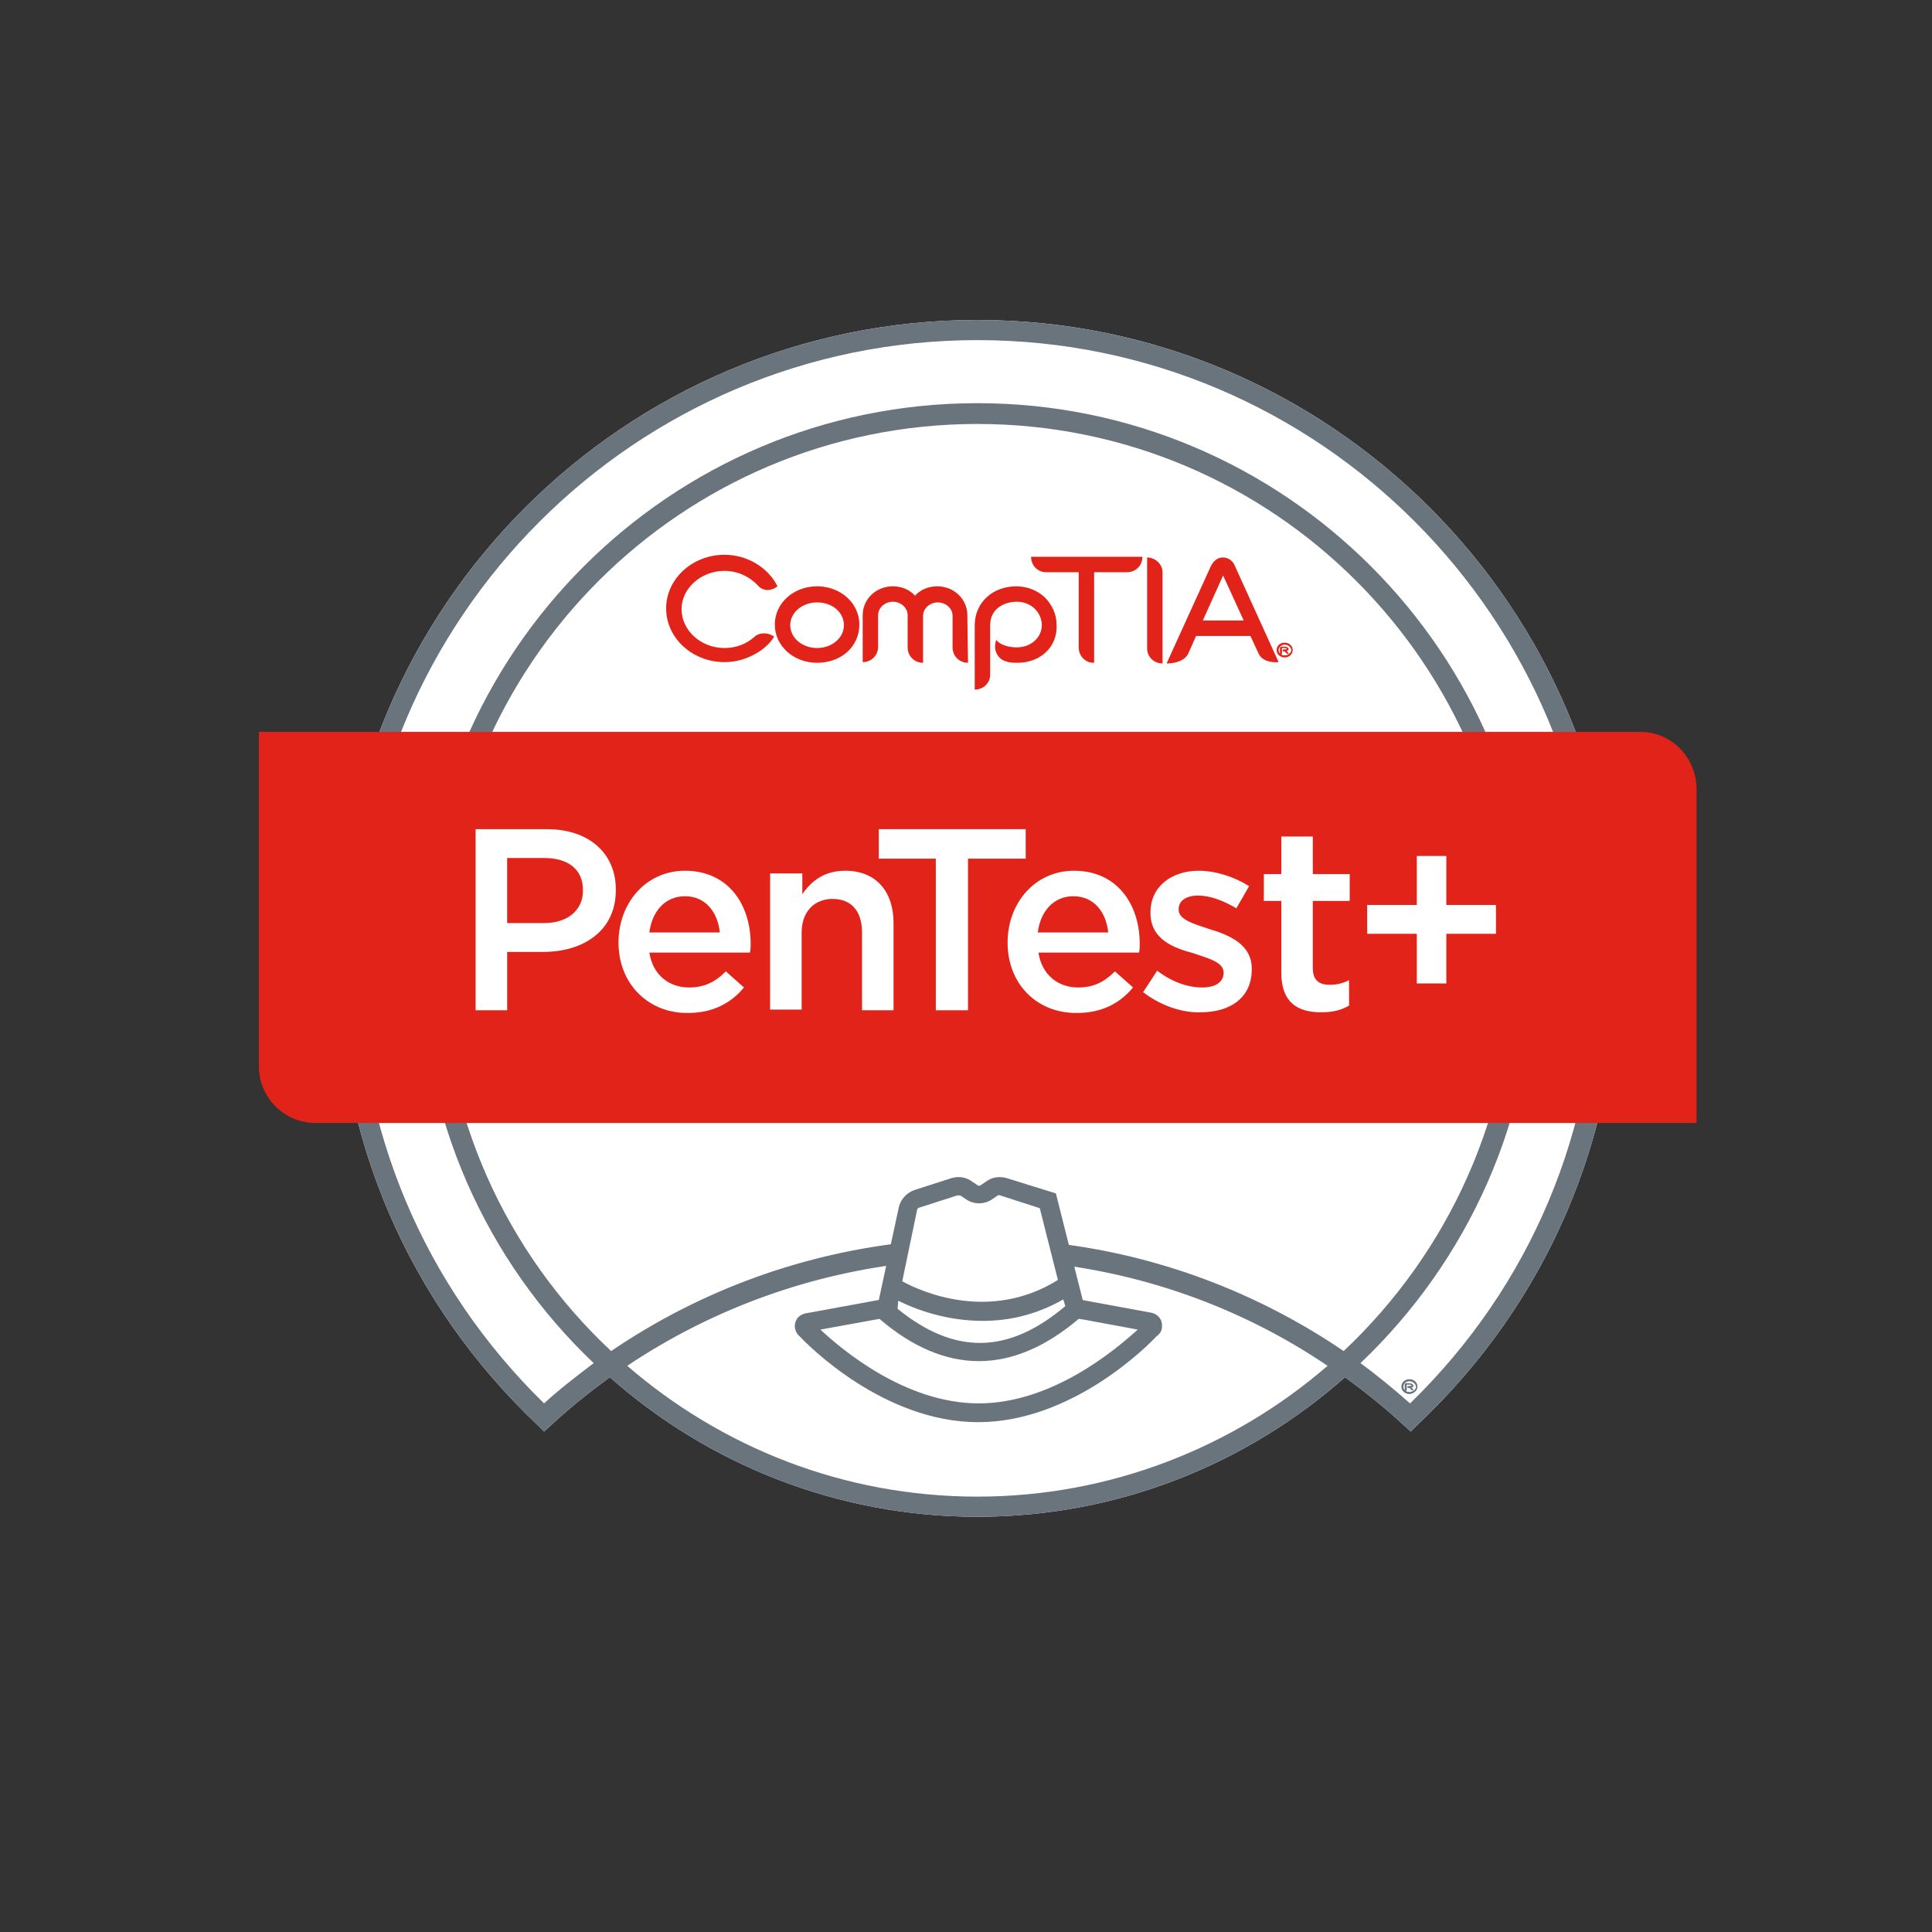
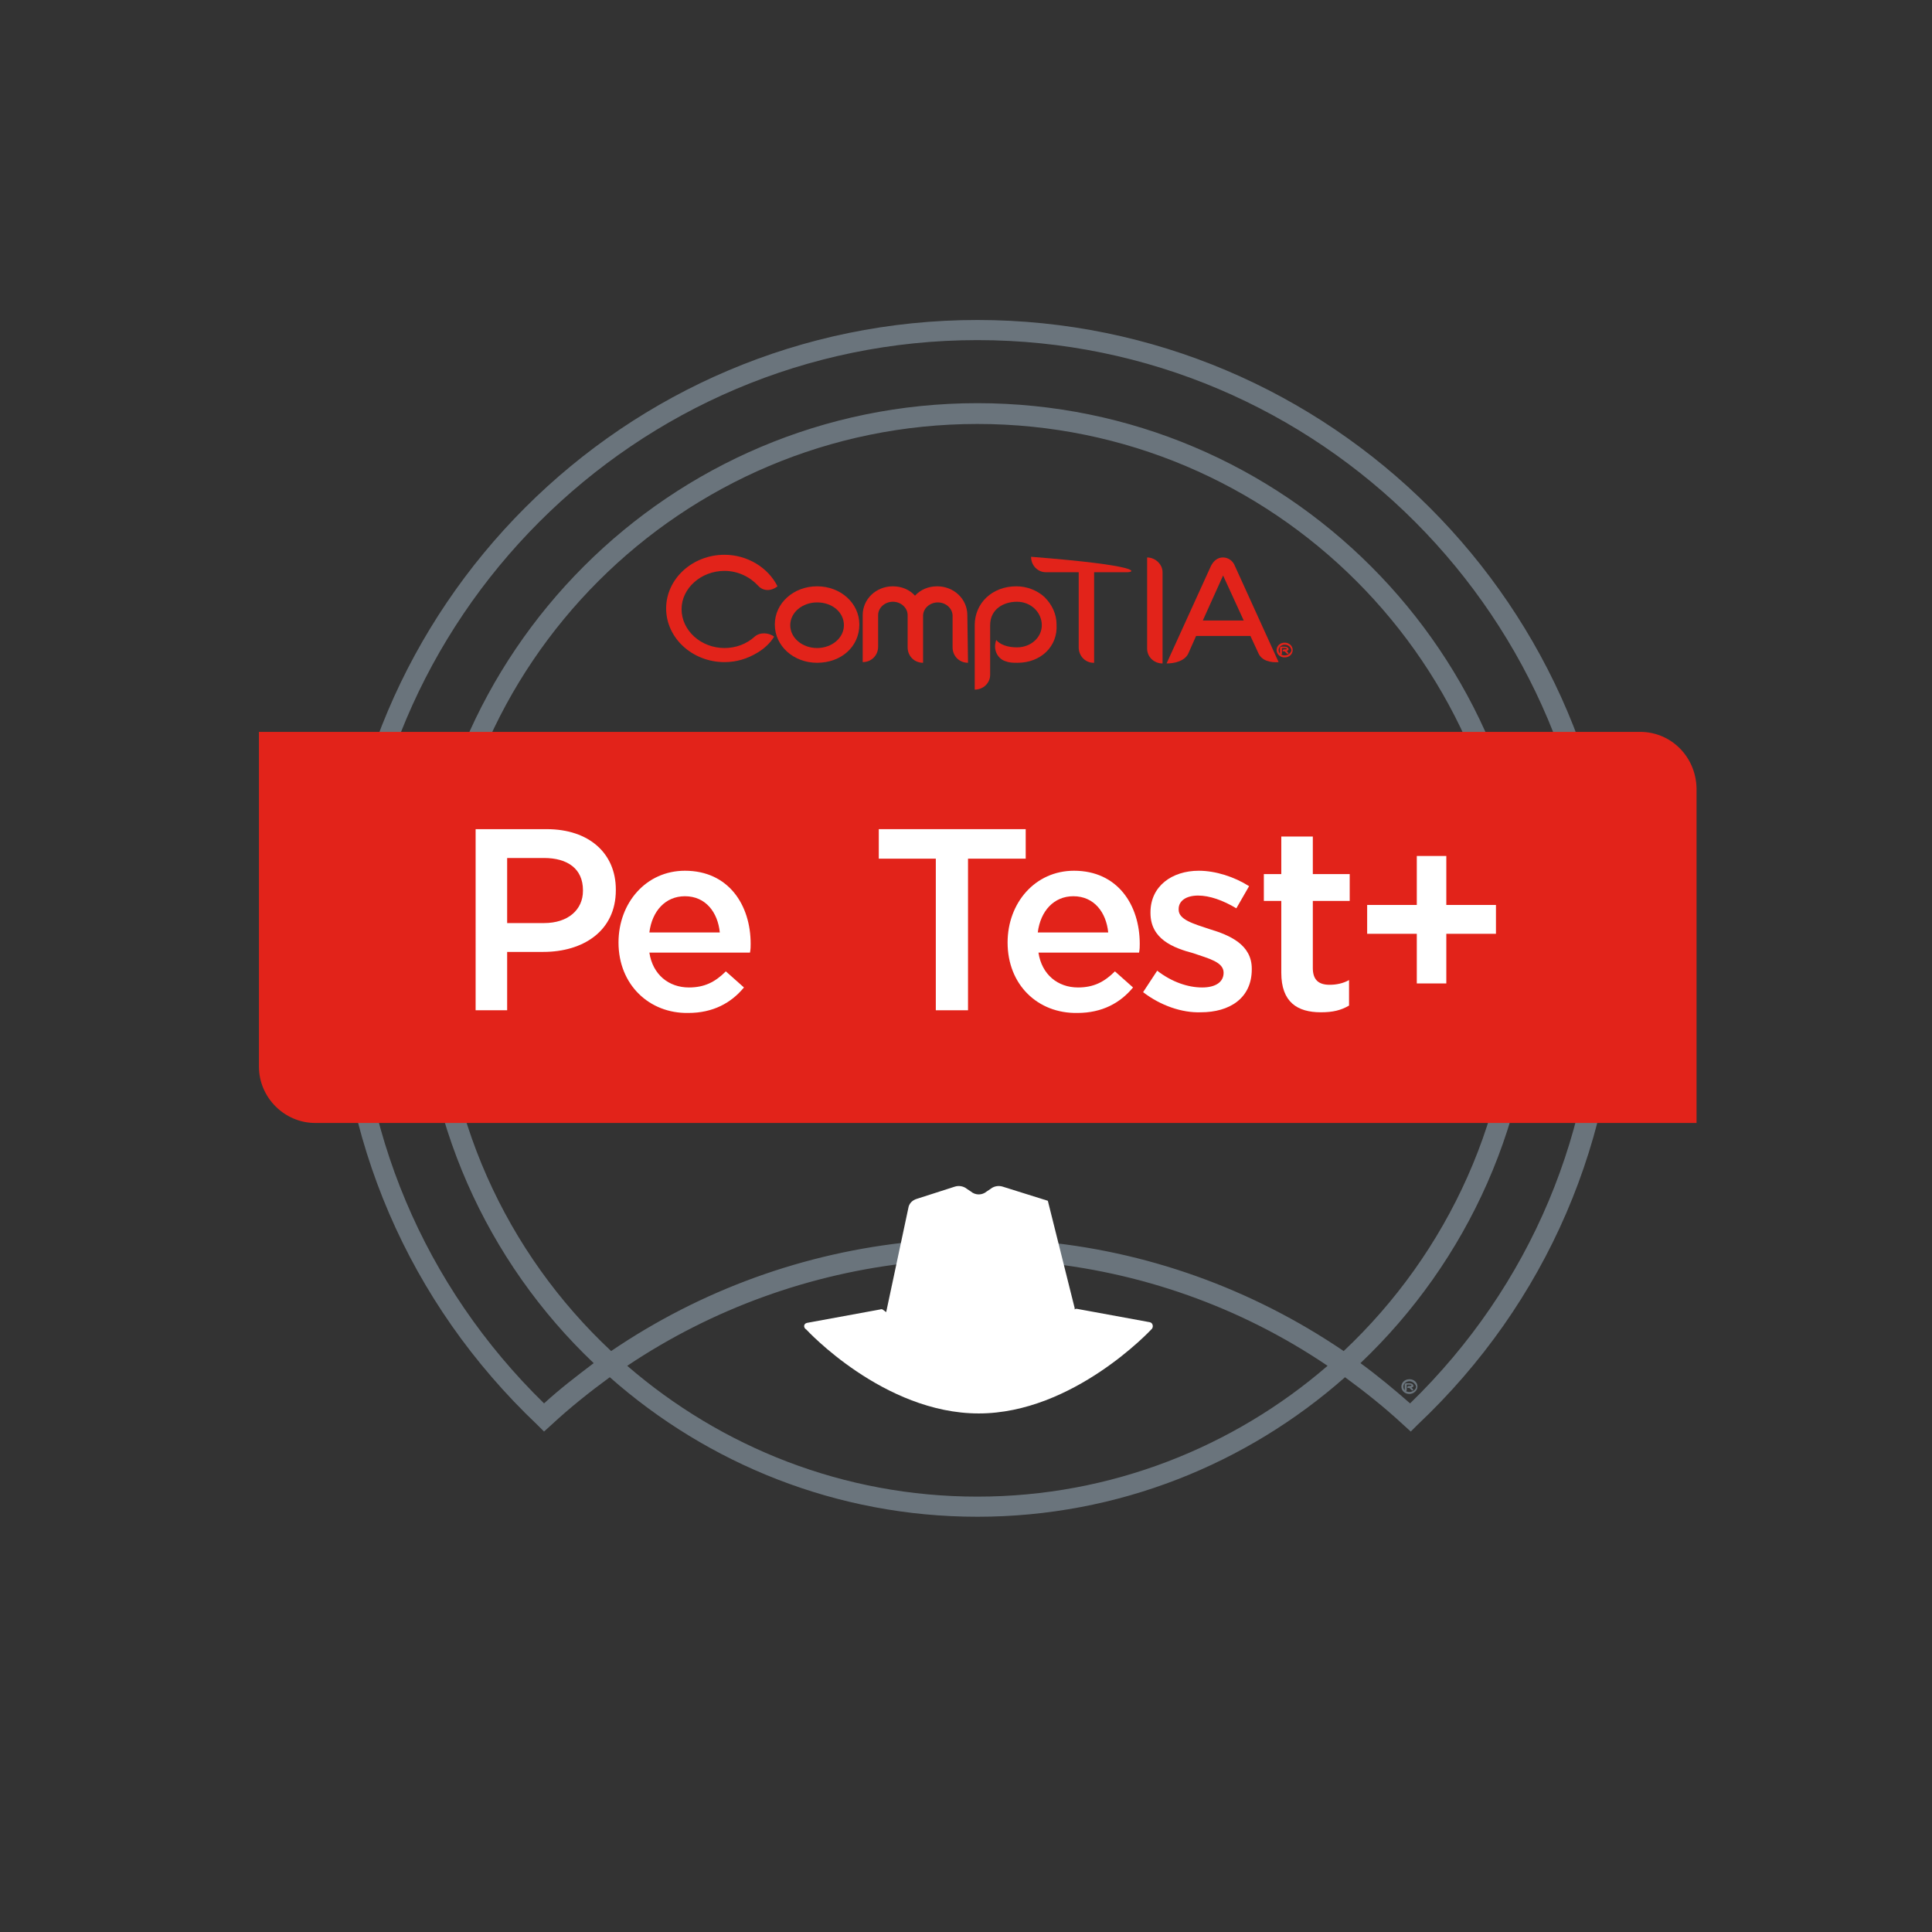
<svg xmlns="http://www.w3.org/2000/svg" id="Layer_2" x="0px" y="0px" viewBox="0 0 288 288" style="enable-background:new 0 0 288 288;" xml:space="preserve">
  <rect x="0" y="0" width="288" height="288" fill="#333333" stroke="none" />
  <style type="text/css">	.st0{fill:#FFFFFF;}	.st1{fill:#E2231A;}	.st2{fill:#6A747C;}	.st3{fill-rule:evenodd;clip-rule:evenodd;fill:#FFFFFF;}</style>
  <g>
-     <path class="st0" d="M145.7,47.7c-52.6,0-95.4,42.8-95.4,95.4c0,26.5,10.6,51.1,29.8,69.3l1,1l1.1-1c2.8-2.6,5.7-4.9,8.7-7.1  c14.6,12.9,33.8,20.8,54.8,20.8c21,0,40.2-7.9,54.8-20.8c3,2.2,5.9,4.5,8.7,7.1l1.1,1l1-1c19.3-18.2,29.9-42.9,29.9-69.3  C241.1,90.5,198.3,47.7,145.7,47.7z" />
    <g>
      <path class="st1" d="M121.8,89.8c-2.2,0-4,1.5-4,3.4c0,1.9,1.8,3.4,4,3.4c2.2,0,4-1.5,4-3.4C125.8,91.3,124.1,89.8,121.8,89.8    M121.8,98.8c-3.5,0-6.3-2.5-6.3-5.7c0-3.2,2.8-5.7,6.3-5.7c3.5,0,6.3,2.5,6.3,5.7C128.1,96.4,125.4,98.8,121.8,98.8" />
      <path class="st1" d="M144.3,98.8c-1.3,0-2.3-1-2.3-2.3l0-4.7c0-1.1-1-2-2.2-2c-1.2,0-2.2,0.9-2.2,2l0,7c-1.3,0-2.3-1-2.3-2.3   l0-4.8c0-1.1-1-2-2.2-2c-1.2,0-2.2,0.9-2.2,2l0,4.7c0,1.3-1,2.3-2.3,2.3l0-7c0-2.4,2-4.3,4.5-4.3c1.3,0,2.5,0.5,3.3,1.4   c0.8-0.9,2-1.4,3.3-1.4c2.5,0,4.5,1.9,4.5,4.3L144.3,98.8z" />
      <path class="st1" d="M151.7,98.8c-0.6,0-1.2,0-1.7-0.2c-1.2-0.3-1.9-1.6-1.6-2.8c0-0.1,0.1-0.3,0.1-0.4l0,0   c0.6,0.7,1.7,1.1,3.1,1.1c2.1,0,3.7-1.5,3.7-3.3c0-1.9-1.6-3.5-3.7-3.5c-2,0-4,1.1-4,3.5l0,7.4c0,1.2-1,2.2-2.3,2.2l0-9.6   c0-3.3,2.6-5.8,6.2-5.8c1.6,0,3.1,0.6,4.2,1.6c1.1,1.1,1.8,2.5,1.8,4.1C157.7,96.4,155.1,98.8,151.7,98.8" />
-       <path class="st1" d="M168,85.3l-4.9,0l0,13.5H163c-1.2,0-2.2-1-2.2-2.3l0-11.2l-4.9,0c-1.2,0-2.2-1-2.2-2.3l16.6,0   C170.3,84.3,169.3,85.3,168,85.3" />
+       <path class="st1" d="M168,85.3l-4.9,0l0,13.5H163c-1.2,0-2.2-1-2.2-2.3l0-11.2l-4.9,0c-1.2,0-2.2-1-2.2-2.3C170.3,84.3,169.3,85.3,168,85.3" />
      <path class="st1" d="M182.5,85.4l-3.2,7.1l6.1,0l-3.3-7.2L182.5,85.4z M187.6,97.4l-1.2-2.6l-8.1,0l-1.2,2.7   c-0.6,1.1-2.1,1.4-3.2,1.4l6.6-14.5c0.4-0.8,1-1.3,1.8-1.3c0.8,0,1.5,0.5,1.8,1.3l6.5,14.3C189.4,98.8,188.1,98.5,187.6,97.4" />
      <path class="st1" d="M113,87.3c-1.2-1.3-3-2.2-5-2.2c-3.5,0-6.4,2.6-6.4,5.7c0,3.2,2.9,5.8,6.4,5.8c1.7,0,3.3-0.6,4.5-1.7   c0.8-0.7,2.1-0.6,2.9,0c-0.6,1-1.5,1.8-2.5,2.4c-1.5,0.9-3.1,1.4-4.9,1.4c-4.8,0-8.7-3.6-8.7-8c0-4.4,3.9-8,8.7-8   c3.4,0,6.5,1.9,7.9,4.7C114.9,88.2,113.7,88.1,113,87.3" />
      <path class="st1" d="M191.9,97c0,0-0.1,0-0.1,0c0,0,0.1,0.1,0.3,0.4l0,0c-0.1,0.1-0.2,0.1-0.3,0c-0.3-0.3-0.3-0.3-0.3-0.3h-0.3V97   c0-0.1,0.1-0.2,0.2-0.2h0.1c0.1,0,0.2,0,0.2,0c0,0,0.1,0,0.1-0.1c0,0,0-0.1-0.3-0.1h-0.4v0.8c0,0.1-0.1,0.2-0.2,0.2h-0.1v-1   c0-0.1,0.1-0.2,0.2-0.2h0.5c0.5,0,0.6,0.3,0.6,0.4C192.1,96.8,192.1,96.9,191.9,97 M191.5,96.1c-0.5,0-0.9,0.4-0.9,0.8   c0,0.5,0.4,0.8,0.9,0.8c0.5,0,1-0.4,1-0.8C192.4,96.4,192,96.1,191.5,96.1 M191.5,98c-0.7,0-1.2-0.5-1.2-1.1   c0-0.6,0.5-1.1,1.2-1.1c0.7,0,1.2,0.5,1.2,1.1C192.7,97.5,192.2,98,191.5,98" />
      <path class="st1" d="M171,83.1l0,13.6c0,1.2,1,2.2,2.3,2.2l0-13.6C173.3,84.1,172.2,83.1,171,83.1" />
    </g>
    <path class="st2" d="M145.7,47.7c-52.6,0-95.4,42.8-95.4,95.4c0,26.5,10.6,51.1,29.8,69.3l1,1l1.1-1c2.8-2.6,5.7-4.9,8.7-7.1  c14.6,12.9,33.8,20.8,54.8,20.8c21,0,40.2-7.9,54.8-20.8c3,2.2,5.9,4.5,8.7,7.1l1.1,1l1-1c19.3-18.2,29.9-42.9,29.9-69.3  C241.1,90.5,198.3,47.7,145.7,47.7z M136.1,185.1c-16.2,1.6-31.6,7.2-45,16.3c-15.6-14.6-25.3-35.3-25.3-58.3  c0-44.1,35.8-79.9,79.9-79.9s79.9,35.8,79.9,79.9c0,23-9.8,43.7-25.3,58.3c-13.7-9.3-29.5-15-46.1-16.4 M154.2,188.1  c15.7,1.4,30.7,6.7,43.7,15.5c-14,12.1-32.3,19.5-52.2,19.5c-20,0-38.2-7.4-52.2-19.5c12.7-8.5,27.3-13.8,42.6-15.4 M210.2,209.2  c-2.4-2.1-4.8-4.1-7.4-6c15.9-15.1,25.9-36.5,25.9-60.1c0-45.8-37.2-83-83-83s-83,37.2-83,83c0,23.6,9.9,45,25.8,60.1  c-2.5,1.9-5,3.8-7.4,6c-17.9-17.5-27.8-40.9-27.8-66.1c0-50.9,41.4-92.4,92.4-92.4S238,92.2,238,143.2  C238,168.3,228.2,191.7,210.2,209.2z" />
    <path class="st1" d="M244.5,109.1H38.6V159c0,4.6,3.8,8.4,8.4,8.4h205.9v-49.9C252.8,112.8,249.1,109.1,244.5,109.1z" />
    <g>
      <path class="st3" d="M171.4,197.1l-10.9-2c-0.1,0-0.2,0-0.3,0.1c0-0.1,0-0.1,0-0.2l-4-16l-6.7-2.1c-0.6-0.2-1.3-0.1-1.8,0.3   l-0.6,0.4c-0.7,0.6-1.7,0.6-2.4,0l-0.6-0.4c-0.5-0.4-1.2-0.5-1.8-0.3l-5.6,1.8c-0.7,0.2-1.2,0.7-1.3,1.4l-3.3,15.5   c-0.1-0.1-0.3-0.2-0.4-0.3c-0.1-0.1-0.3-0.2-0.5-0.1l-10.9,2c-0.5,0.1-0.6,0.7-0.1,1c0,0,11.5,12.5,25.7,12.5   c14.1,0,25.7-12.5,25.7-12.5C172,197.9,171.9,197.2,171.4,197.1z" />
      <g>
        <path class="st3" d="M132.9,191.7c0,0,13.2,8.3,26,0" />
-         <path class="st2" d="M173.2,197.3c-0.1-0.8-0.7-1.4-1.5-1.6l-10.3-1.9l-4-15.9l-7.4-2.3c-1.1-0.3-2.2-0.1-3.1,0.6l-0.6,0.4    c-0.2,0.2-0.5,0.2-0.7,0l-0.6-0.4c-0.9-0.7-2-0.9-3.1-0.6l-5.6,1.8c-1.1,0.4-2,1.3-2.3,2.5l-3,13.9c0,0,0,0-0.1,0l-10.9,2    c-0.8,0.2-1.4,0.8-1.5,1.6c-0.1,0.7,0.2,1.4,0.7,1.8c1.3,1.4,12.6,12.8,26.6,12.8c14,0,25.3-11.4,26.6-12.8    C173.1,198.7,173.3,198.1,173.2,197.3z M136.7,180.4c0-0.2,0.2-0.4,0.4-0.4l5.6-1.8c0.1,0,0.1,0,0.2,0c0.1,0,0.3,0,0.4,0.1    l0.6,0.4c1.2,0.9,2.9,0.9,4.1,0l0.6-0.4c0.1-0.1,0.3-0.2,0.5-0.1l5.9,1.9l2.7,10.7c-10.1,6.3-20.3,1.8-23.2,0.2L136.7,180.4z     M133.9,193.9c2.4,1.2,7,3,12.6,3c3.7,0,7.8-0.8,12-3.2l0.3,1c-8.5,7.2-16.5,7.3-25,0.4L133.9,193.9z M145.9,209.2    c-11,0-20.5-8.1-23.6-11l8.8-1.6c9.8,8.4,19.8,8.4,29.7,0l0.7,0.1l0,0l8.1,1.5C166.4,201.1,156.9,209.2,145.9,209.2z" />
      </g>
    </g>
    <path class="st2" d="M210.5,206.8c0,0-0.1,0-0.1,0c0,0,0.1,0.1,0.3,0.4l0,0c-0.1,0.1-0.2,0.1-0.3,0c-0.3-0.3-0.3-0.3-0.3-0.3h-0.3  v-0.1c0-0.1,0.1-0.2,0.2-0.2h0.1c0.1,0,0.2,0,0.2,0c0,0,0.1,0,0.1-0.1c0,0,0-0.1-0.3-0.1h-0.4v0.8c0,0.1-0.1,0.2-0.2,0.2h-0.1l0-1  c0-0.1,0.1-0.2,0.2-0.2h0.5c0.5,0,0.6,0.3,0.6,0.4C210.7,206.7,210.6,206.8,210.5,206.8 M210.1,205.9c-0.5,0-0.9,0.4-0.9,0.8  c0,0.5,0.4,0.8,0.9,0.8c0.5,0,1-0.4,1-0.8C211,206.3,210.6,205.9,210.1,205.9 M210.1,207.8c-0.7,0-1.2-0.5-1.2-1.1  c0-0.6,0.5-1.1,1.2-1.1c0.7,0,1.2,0.5,1.2,1.1C211.3,207.3,210.7,207.8,210.1,207.8" />
    <g>
      <path class="st0" d="M70.9,123.6h10.6c6.3,0,10.3,3.6,10.3,9v0.1c0,6.1-4.9,9.2-10.8,9.2h-5.4v8.7h-4.7V123.6z M81.1,137.6   c3.6,0,5.8-2,5.8-4.8v-0.1c0-3.2-2.3-4.8-5.8-4.8h-5.5v9.7H81.1z" />
      <path class="st0" d="M92.2,140.5L92.2,140.5c0-5.9,4.1-10.7,9.9-10.7c6.5,0,9.8,5.1,9.8,10.9c0,0.4,0,0.8-0.1,1.3h-15   c0.5,3.3,2.9,5.2,5.9,5.2c2.3,0,3.9-0.8,5.5-2.4l2.7,2.4c-1.9,2.3-4.6,3.8-8.3,3.8C96.8,151.1,92.2,146.8,92.2,140.5z M107.3,139   c-0.3-3-2.1-5.4-5.2-5.4c-2.9,0-4.9,2.2-5.3,5.4H107.3z" />
-       <path class="st0" d="M114.9,130.2h4.7v3.1c1.3-1.9,3.2-3.5,6.4-3.5c4.6,0,7.2,3.1,7.2,7.8v13h-4.7V139c0-3.2-1.6-5-4.4-5   c-2.7,0-4.6,1.9-4.6,5v11.5h-4.7V130.2z" />
      <path class="st0" d="M139.6,128h-8.6v-4.4h21.9v4.4h-8.6v22.6h-4.8V128z" />
      <path class="st0" d="M150.2,140.5L150.2,140.5c0-5.9,4.1-10.7,9.9-10.7c6.5,0,9.8,5.1,9.8,10.9c0,0.4,0,0.8-0.1,1.3h-15   c0.5,3.3,2.9,5.2,5.9,5.2c2.3,0,3.9-0.8,5.5-2.4l2.7,2.4c-1.9,2.3-4.6,3.8-8.3,3.8C154.7,151.1,150.2,146.8,150.2,140.5z    M165.2,139c-0.3-3-2.1-5.4-5.2-5.4c-2.9,0-4.9,2.2-5.3,5.4H165.2z" />
      <path class="st0" d="M170.4,147.9l2.1-3.2c2.2,1.7,4.6,2.5,6.7,2.5c2,0,3.2-0.8,3.2-2.2V145c0-1.6-2.2-2.1-4.5-2.9   c-3-0.8-6.4-2.1-6.4-6v-0.1c0-3.9,3.2-6.2,7.2-6.2c2.5,0,5.3,0.9,7.5,2.3l-1.9,3.3c-2-1.2-4-1.9-5.7-1.9c-1.8,0-2.9,0.8-2.9,2v0.1   c0,1.5,2.2,2.1,4.6,2.9c3,0.9,6.3,2.3,6.3,5.9v0.1c0,4.3-3.3,6.4-7.6,6.4C176.2,151,173,149.9,170.4,147.9z" />
      <path class="st0" d="M191,145v-10.7h-2.6v-4h2.6v-5.6h4.7v5.6h5.5v4h-5.5v10c0,1.8,0.9,2.5,2.5,2.5c1,0,2-0.2,2.9-0.7v3.8   c-1.2,0.7-2.4,1-4.2,1C193.4,150.9,191,149.4,191,145z" />
      <path class="st0" d="M211.2,139.2h-7.4v-4.3h7.4v-7.3h4.4v7.3h7.4v4.3h-7.4v7.4h-4.4V139.2z" />
    </g>
  </g>
</svg>